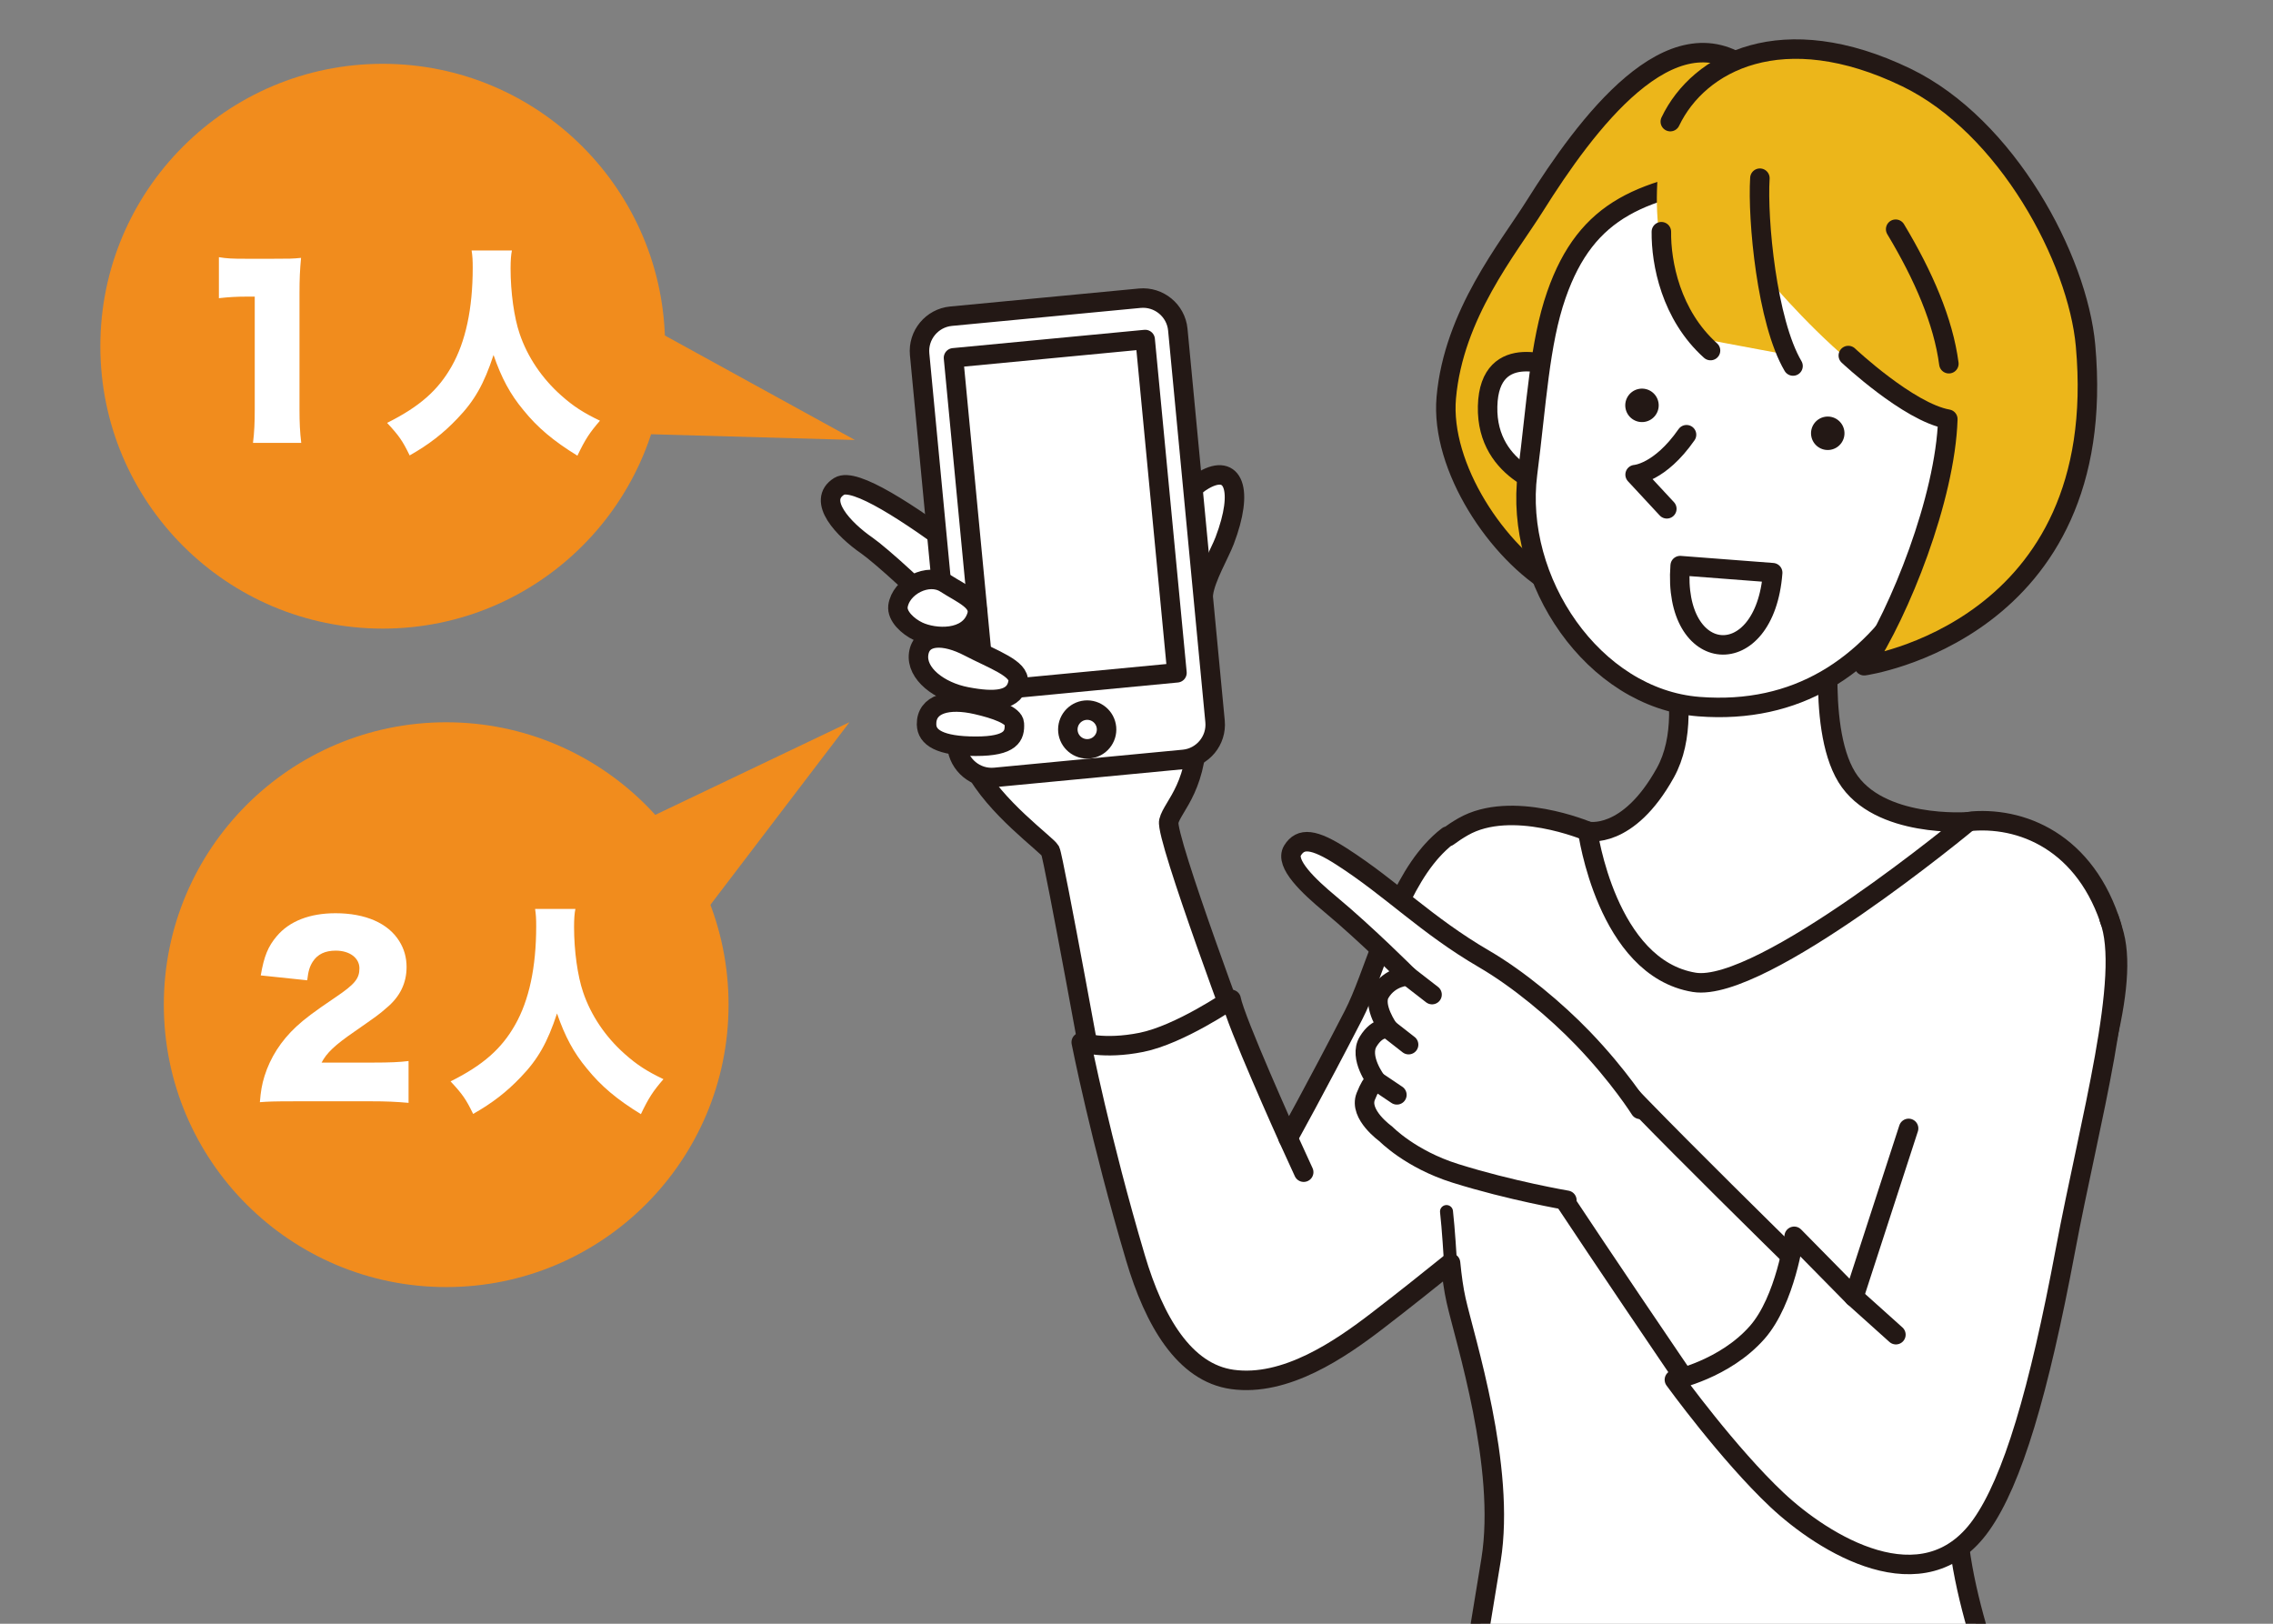
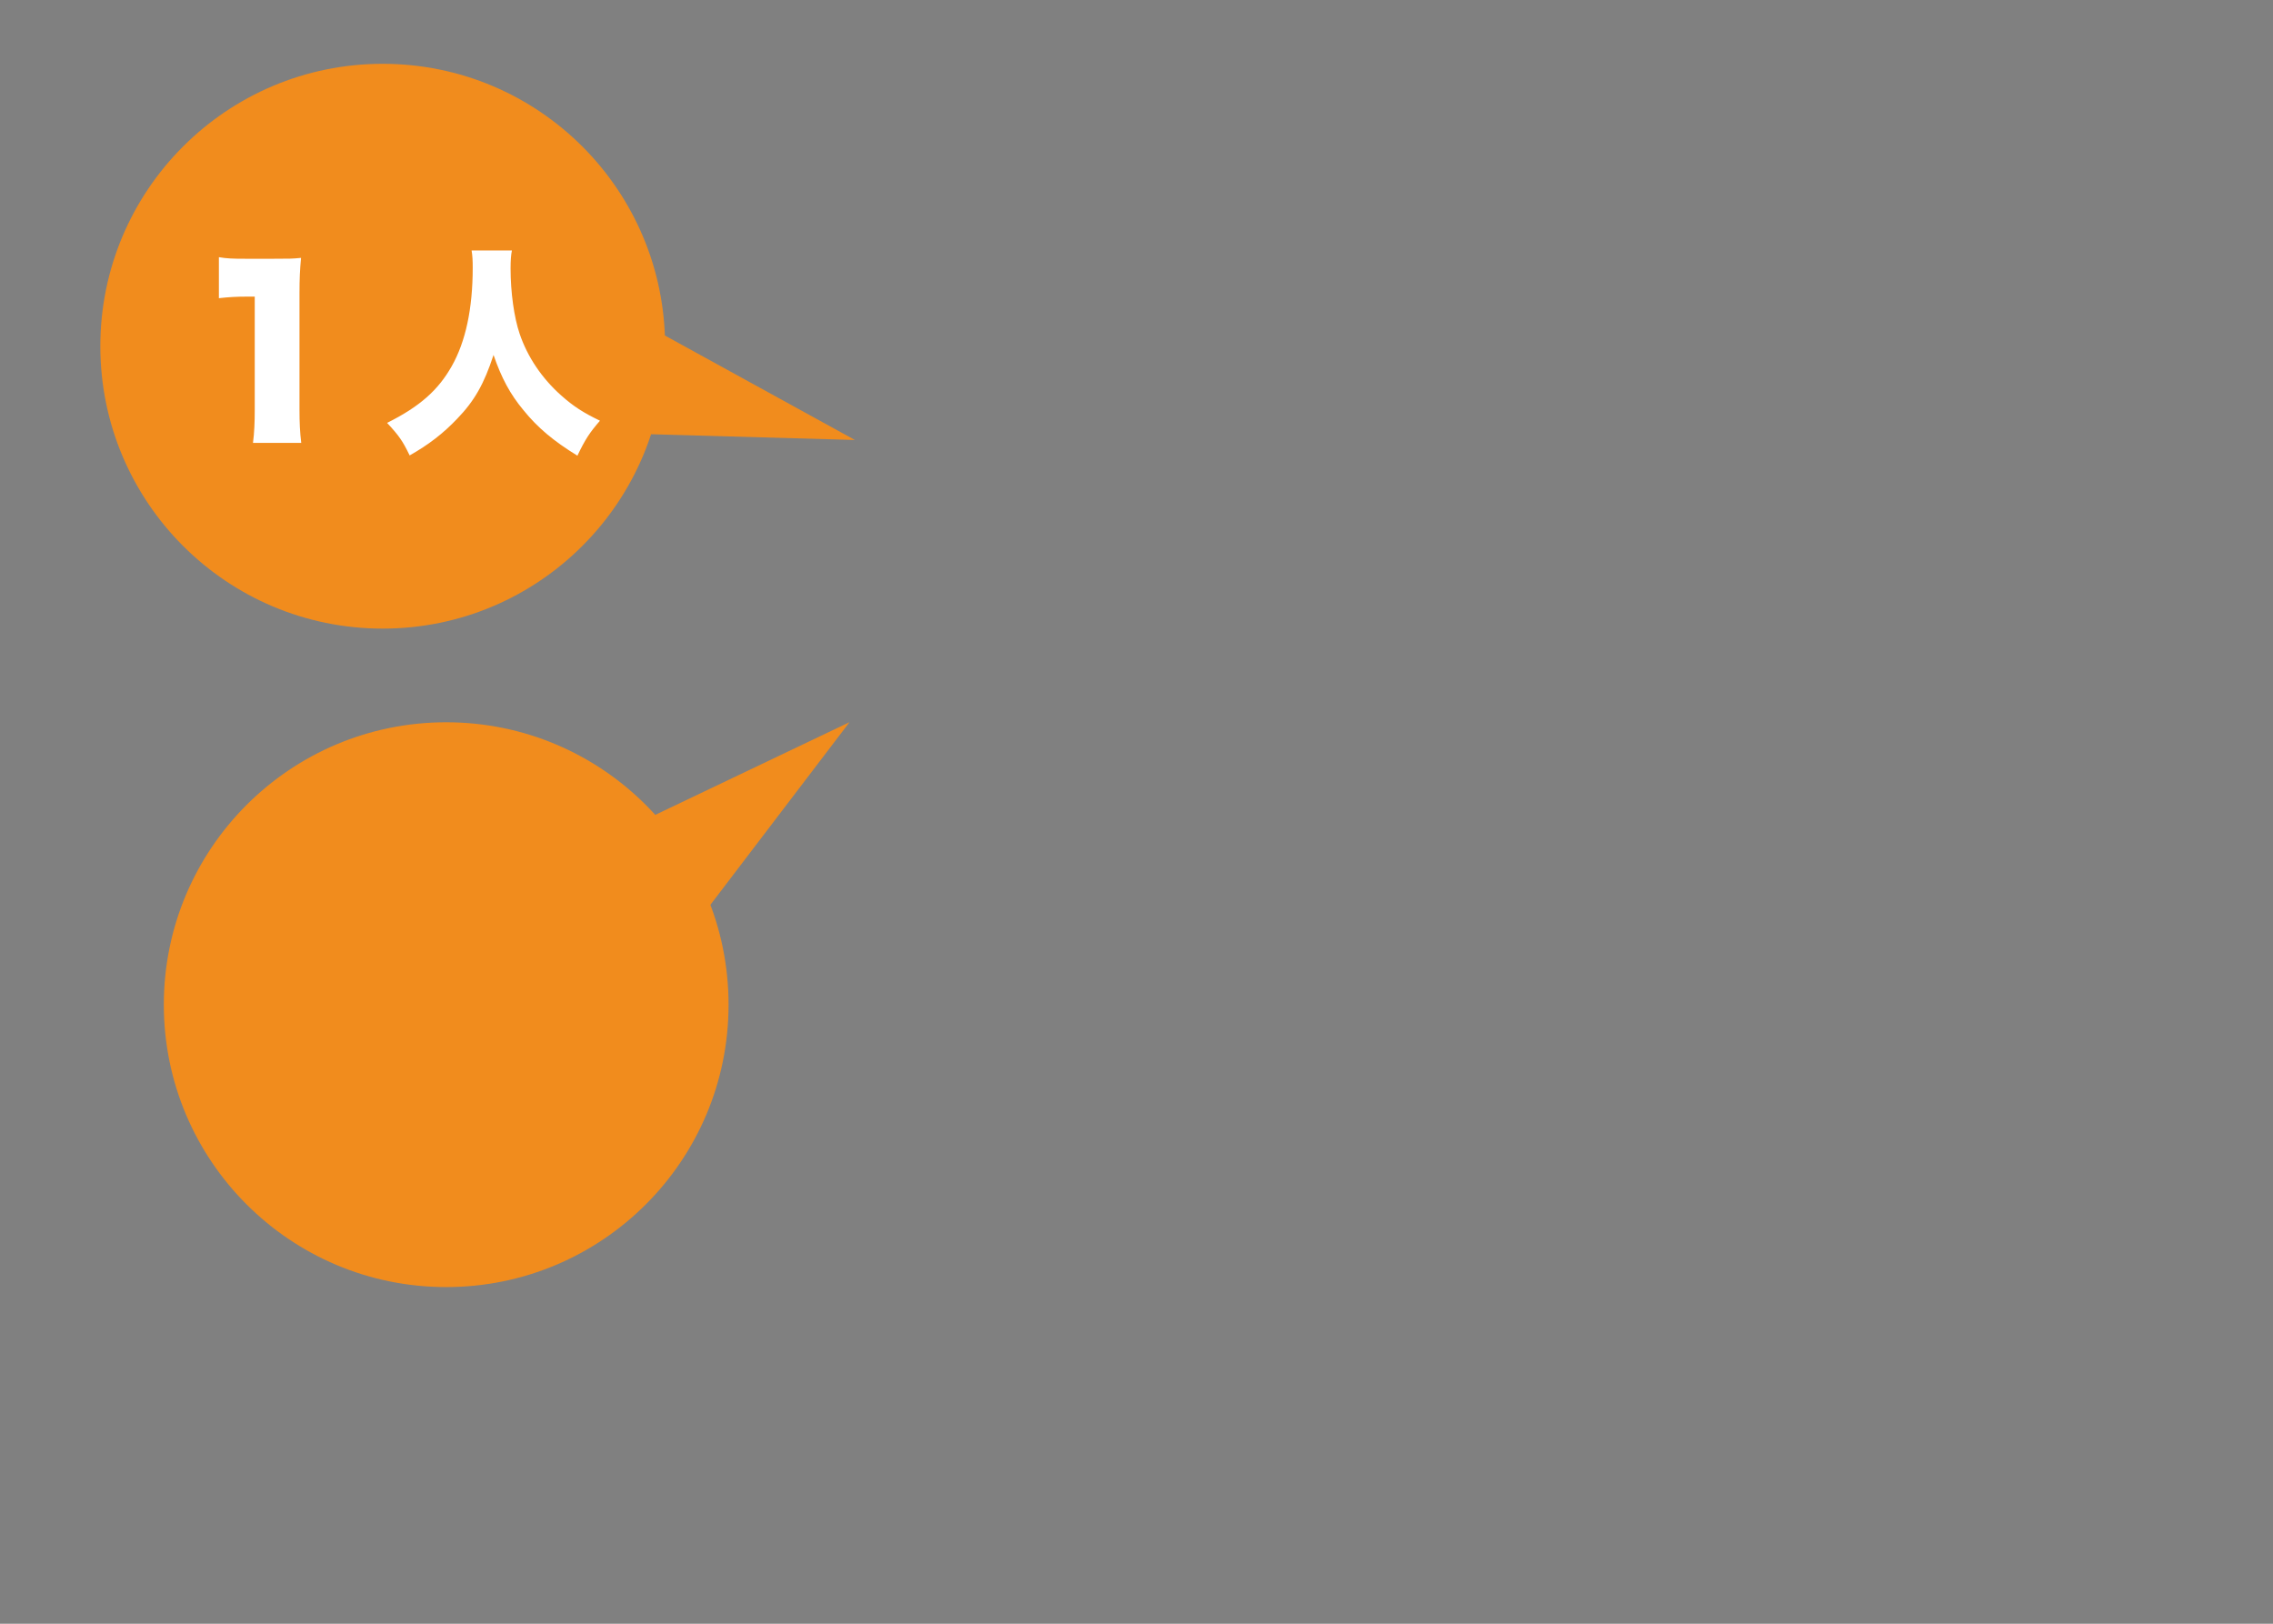
<svg xmlns="http://www.w3.org/2000/svg" id="_レイヤー_1" data-name="レイヤー 1" viewBox="0 0 700 500">
  <rect x="0" y="0" width="700" height="500" fill="#808080" stroke="none" />
  <defs>
    <style>
      .cls-1, .cls-2, .cls-3, .cls-4 {
        fill: none;
      }

      .cls-5, .cls-6 {
        fill: #ecb61a;
      }

      .cls-7, .cls-8, .cls-9, .cls-10 {
        fill: #fff;
      }

      .cls-11 {
        fill: #f18c1d;
      }

      .cls-12 {
        fill: #231815;
      }

      .cls-2, .cls-8, .cls-9, .cls-6, .cls-10, .cls-4 {
        stroke: #231815;
        stroke-linejoin: round;
      }

      .cls-2, .cls-9, .cls-6, .cls-10, .cls-4 {
        stroke-width: 6px;
      }

      .cls-8 {
        stroke-width: 4px;
      }

      .cls-8, .cls-6, .cls-10, .cls-4 {
        stroke-linecap: round;
      }

      .cls-3 {
        clip-path: url(#clippath);
      }
    </style>
    <clipPath id="clippath">
-       <rect class="cls-1" x="212.91" width="541.1" height="500" />
-     </clipPath>
+       </clipPath>
  </defs>
  <g class="cls-3">
    <g>
      <path class="cls-9" d="m359.95,252.9c1.17-4.84,9.62-10.88,8.7-31.73-.92-20.85-.22-20.81,1.96-38.35.6-4.85,5.01-12.32,6.54-16.35,6-15.78,2.66-23.83-6.35-18.68-6.86,3.92-11.62,13.08-13.19,18.91-1.57,5.83-18.69,31.62-25.26,29.76-6.57-1.86-64.51-52.58-73.92-46.7-7.03,4.4,1.35,13.27,8.57,18.26,3.88,2.68,19.16,16.21,24.44,23.16,5.28,6.95,2.41,32.86,8.55,45.06,6.13,12.19,22.43,23.85,23.46,25.75,1.03,1.91,14.95,78.43,14.95,78.43l45.3-16.27s-24.92-66.41-23.75-71.25Z" />
      <g>
        <path class="cls-7" d="m602.82,465.53c.6-37.16,57.55-142.12,48.29-177.62-7.14-27.33-26.97-36.33-43.72-35.07-2.25.17-9.94,2.95-17.12,5.48-7.18,2.54-30.86,16.6-58.84,16.96-37.48.48-42.46-19.31-42.46-19.31,0,0-23.46-9.97-38.41-1.37-1.71.98-3.26,2.01-4.67,3.06l-.02-.22c-1.77,1.34-3.41,2.91-4.95,4.63-.04.05-.09.1-.13.15-.17.19-.34.37-.5.57-.44.5-.86,1.01-1.25,1.53-10.9,13.95-16.03,36.28-22.2,48.25-11.69,22.68-20.15,37.86-20.15,37.86,0,0-16.35-36.24-17.53-42.69,0,0-15.9,10.88-27.63,13.23-11.73,2.35-18.55-.03-18.55-.03,0,0,5.94,30.15,16.71,66.41,5.77,19.44,15.01,35.36,29.84,37.42,16.4,2.27,33.19-9.28,44.63-18.07,8.03-6.16,16.43-12.87,22.56-17.81.42,4.3.96,8.19,1.71,11.53,2.72,12.09,15.39,51.25,10.76,79.88-2.11,13.07-9.41,57.2-9.41,57.2l172.61,1.37s-20.04-45.09-19.58-73.32Z" />
        <path class="cls-4" d="m602.82,465.53c.6-37.16,57.55-142.12,48.29-177.62-7.14-27.33-26.97-36.33-43.72-35.07-2.25.17-9.94,2.95-17.12,5.48-7.18,2.54-30.86,16.6-58.84,16.96-37.48.48-42.46-19.31-42.46-19.31,0,0-23.46-9.97-38.41-1.37-1.71.98-3.26,2.01-4.67,3.06l-.02-.22c-1.77,1.34-3.41,2.91-4.95,4.63-.04.05-.09.1-.13.15-.17.19-.34.37-.5.57-.44.5-.86,1.01-1.25,1.53-10.9,13.95-16.03,36.28-22.2,48.25-11.69,22.68-20.15,37.86-20.15,37.86,0,0-16.35-36.24-17.53-42.69,0,0-15.9,10.88-27.63,13.23-11.73,2.35-18.55-.03-18.55-.03,0,0,5.94,30.15,16.71,66.41,5.77,19.44,15.01,35.36,29.84,37.42,16.4,2.27,33.19-9.28,44.63-18.07,8.03-6.16,16.43-12.87,22.56-17.81.42,4.3.96,8.19,1.71,11.53,2.72,12.09,15.39,51.25,10.76,79.88-2.11,13.07-9.41,57.2-9.41,57.2l172.61,1.37s-20.04-45.09-19.58-73.32Z" />
      </g>
      <path class="cls-10" d="m564.32,187.81s-5.34,35.51,4.4,51.46c9.74,15.94,37.43,13.78,37.43,13.78,0,0-63.67,52.82-84.38,49.44-27.04-4.41-32.8-46.51-32.8-46.51,0,0,12.34,2.8,23.9-18.03,11.55-20.84-4.64-56.25-4.64-56.25" />
      <path class="cls-10" d="m568.07,403.11s-73.15-71.3-75.88-76.76l-36.3,2.77c6.67,12.08,37.47,58.22,71.04,107.39l41.14-33.4Z" />
      <path class="cls-10" d="m649.54,282.9c6.78,17.26-6.07,62.58-13.46,102.02-8.2,43.72-16.29,71.07-25.96,84.71-17.76,25.05-48.64,5.61-62.85-7.74-15.06-14.15-31.62-37.02-31.62-37.02,0,0,15.48-3.19,25.5-14.57,8.75-9.94,11.39-29.6,11.39-29.6l18.38,18.67,16.86-51.9" />
      <line class="cls-10" x1="570.92" y1="399.36" x2="583.87" y2="410.99" />
-       <line class="cls-10" x1="396.68" y1="350.43" x2="401.49" y2="360.95" />
      <g>
        <path class="cls-7" d="m374.19,222.13c.56,5.88-3.79,11.15-9.67,11.71l-58.13,5.54c-5.88.56-11.15-3.79-11.71-9.67l-11.47-120.63c-.56-5.88,3.79-11.15,9.67-11.71l58.13-5.54c5.88-.56,11.15,3.79,11.71,9.67l11.47,120.63Z" />
        <path class="cls-2" d="m374.19,222.13c.56,5.88-3.79,11.15-9.67,11.71l-58.13,5.54c-5.88.56-11.15-3.79-11.71-9.67l-11.47-120.63c-.56-5.88,3.79-11.15,9.67-11.71l58.13-5.54c5.88-.56,11.15,3.79,11.71,9.67l11.47,120.63Z" />
      </g>
      <rect class="cls-9" x="298.41" y="107.14" width="59.3" height="103.09" transform="translate(669.7 285.49) rotate(174.55)" />
      <path class="cls-9" d="m340.76,224.06c.31,3.28-2.09,6.19-5.37,6.51-3.28.31-6.19-2.09-6.51-5.37-.31-3.28,2.09-6.19,5.37-6.51,3.28-.31,6.19,2.09,6.51,5.37Z" />
      <path class="cls-9" d="m276.54,186.68c.84-6.11,9.29-10.47,14.59-7.07,5.29,3.4,11.11,5.55,9.66,10.08-2.46,7.69-12.99,7.1-18,4.73-3.2-1.5-6.65-4.72-6.24-7.75Z" />
      <path class="cls-9" d="m282.91,201.33c.84-6.11,7.94-6.08,15.41-2.18,7.47,3.9,15.81,6.71,15.23,10.79-.85,5.94-7.21,6.28-15.89,4.62-8.39-1.6-15.59-7.12-14.75-13.23Z" />
      <path class="cls-9" d="m285.34,223.07c-.08-6.38,6.74-8.1,15.45-6.09,5.73,1.32,11.43,3.26,11.59,5.82.23,3.77-.93,7.01-11.93,6.99-11-.02-15.06-2.69-15.1-6.72Z" />
      <g>
        <path class="cls-10" d="m505.09,341.6s-6.34-10.13-17.63-21.87c-8.28-8.6-19.81-18.26-30.45-24.46-17.78-10.35-28.45-21.65-43.83-31.52-8.56-5.49-12.61-5.93-15.13-1.86-2.47,4,4.95,11,11.68,16.59,11,9.15,23.88,22.03,23.88,22.03,0,0-5.56.11-8.61,5.27-2.4,4.05,2.63,11.07,2.63,11.07,0,0-3.26-1.05-6.28,3.87-3.02,4.92,2.56,12.18,2.56,12.18,0,0-1.08-.85-3.31,4.72-2.24,5.57,6.16,11.52,6.16,11.52,0,0,7.55,7.81,21.38,12.15,17.09,5.37,34.4,8.31,34.4,8.31" />
        <line class="cls-10" x1="427.61" y1="316.85" x2="433.8" y2="321.68" />
        <line class="cls-10" x1="423.89" y1="332.9" x2="430.19" y2="337.14" />
        <line class="cls-10" x1="433.59" y1="300.51" x2="441.02" y2="306.27" />
      </g>
      <path class="cls-6" d="m548.21,32.02s-1.9-4.54-9.86-10.71c-23.69-18.37-49.88,16.93-65.72,42.17-8.18,13.02-24.94,33.25-27.23,58.95-1.91,21.41,15.8,47.89,33.41,58.02,17.61,10.13,12.34,5.7,12.34,5.7,0,0-8.84-45.67-6.73-60.33,2.11-14.66,6.97-23.73,25.8-41.81,18.83-18.08,34.13-38.96,37.99-51.98Z" />
      <path class="cls-10" d="m479.76,113.45s-21.14-9.37-21.63,11.66c-.5,21.03,21.19,25.43,21.19,25.43" />
      <path class="cls-10" d="m479.29,90.85c-5.18,14.86-6.08,33.44-8.86,55.01-4.23,32.82,20.19,69.19,52.77,71.73,30.34,2.36,51.66-12.34,66.46-35.84,9.88-15.68,18.43-52.26,15.6-73.28-2.83-21.02-35.61-59.18-67.48-54.93-31.87,4.25-49.14,10.45-58.49,37.31Z" />
      <path class="cls-12" d="m567.96,132.57c.47,2.81-1.43,5.46-4.23,5.93-2.81.47-5.46-1.43-5.93-4.23-.47-2.81,1.43-5.46,4.23-5.93,2.81-.47,5.46,1.43,5.93,4.23Z" />
      <path class="cls-12" d="m510.75,123.97c.47,2.81-1.43,5.46-4.23,5.93-2.81.47-5.46-1.43-5.93-4.23-.47-2.81,1.43-5.46,4.23-5.93,2.81-.47,5.46,1.43,5.93,4.23Z" />
-       <path class="cls-10" d="m519.39,133.86c-8.27,11.87-15.84,12.29-15.84,12.29l9.77,10.53" />
      <path class="cls-10" d="m545.92,176.35c-2.38,31.06-30.87,28.87-28.49-2.18l28.49,2.18Z" />
      <path class="cls-5" d="m511.56,46.19c-3.91,22.15.92,46.39,14.31,58.45l25.42,4.76s-3.93-9.25-5.83-22.43c0,0,14.98,17.76,29.94,28.8,8.44,6.23,23.96,13.83,24.46,13.3-.8,24.42-14.79,59.37-25.76,75.93,0,0,74.84-11.84,68.17-98.59-2.05-26.71-24.18-67.56-55.18-82.55-43.99-21.27-71.61.19-75.52,22.33Z" />
      <path class="cls-4" d="m583.79,70.58c8.62,14.35,14.68,28.41,16.39,41.42" />
      <path class="cls-4" d="m511.64,71.35c-.11,9.6,2.91,25.63,15.14,36.6" />
      <path class="cls-4" d="m569.21,109.48s18.56,17.44,30.65,19.59c-.8,24.42-14.79,59.37-25.76,75.93,0,0,76.11-10.64,68.17-98.59-2.41-26.68-24.18-67.56-55.18-82.55-38.11-18.42-63.94-4.79-72.7,13.59" />
-       <path class="cls-4" d="m541.98,54.87c-.78,12.73,2.13,44.12,10.21,57.84" />
      <path class="cls-8" d="m446.63,387.73s-.57-9.58-1.16-14.66" />
    </g>
  </g>
  <circle class="cls-11" cx="117.86" cy="106.61" r="86.96" />
  <circle class="cls-11" cx="137.41" cy="309.37" r="86.96" />
  <polyline class="cls-11" points="198.09 99.65 263.27 135.48 185.46 133.3" />
  <polyline class="cls-11" points="194.49 254.41 261.62 222.38 214.44 284.31" />
  <g>
    <path class="cls-7" d="m67.43,79.2c2.45.41,4.22.48,8.18.48h8.65c4.84,0,5.72,0,8.45-.27-.34,3.61-.48,6.47-.48,10.97v35.71c0,4.09.14,6.95.54,10.29h-14.86c.41-3.13.54-6.34.54-10.29v-34.75h-2.73c-2.66,0-5.32.13-8.31.48v-12.61Z" />
    <path class="cls-7" d="m157.65,77.15c-.27,1.23-.41,3.07-.41,5.52,0,7.36,1.09,15.13,2.79,20.1,2.39,7.09,6.88,13.77,12.81,19.01,3.75,3.34,6.81,5.31,11.93,7.77-3.2,3.68-4.57,5.79-6.95,10.77-7.43-4.57-12.27-8.65-16.63-14.04-4.09-4.91-6.75-9.88-9.2-16.97-2.93,8.93-5.86,14.11-11.18,19.62-4.29,4.5-8.65,7.91-14.65,11.31-2.18-4.5-3.27-6.06-6.95-10.02,10.09-5.04,15.74-10.09,19.9-17.45,4.29-7.56,6.47-17.72,6.47-30.32,0-2.25-.07-3.61-.34-5.32h12.4Z" />
  </g>
  <g>
-     <path class="cls-7" d="m90.25,339.13c-6.13,0-7.7.07-10.22.27.27-3.34.61-5.38,1.43-8.04,1.77-5.66,5.04-10.83,9.81-15.26,2.59-2.38,5.18-4.36,12.13-9.06,5.86-3.95,7.29-5.72,7.29-8.86s-2.93-5.45-7.29-5.45c-3.27,0-5.59,1.09-7.09,3.41-.95,1.5-1.36,2.86-1.7,5.72l-14.31-1.5c1.02-5.93,2.25-8.93,4.97-12.13,3.88-4.57,10.09-7.02,18.06-7.02,9.2,0,16.22,3.07,19.63,8.59,1.5,2.38,2.25,5.04,2.25,7.97,0,4.97-2.04,9.2-6.27,12.67-2.25,1.98-2.93,2.45-9.88,7.29-5.93,4.09-8.45,6.47-10.02,9.47h15.88c5.11,0,8.25-.14,10.9-.48v12.88c-3.95-.34-6.81-.48-11.65-.48h-23.92Z" />
-     <path class="cls-7" d="m177.2,279.91c-.27,1.23-.41,3.07-.41,5.52,0,7.36,1.09,15.13,2.79,20.1,2.39,7.09,6.88,13.77,12.81,19.01,3.75,3.34,6.81,5.32,11.93,7.77-3.2,3.68-4.57,5.79-6.95,10.77-7.43-4.57-12.27-8.65-16.63-14.04-4.09-4.91-6.75-9.88-9.2-16.97-2.93,8.93-5.86,14.11-11.18,19.63-4.29,4.5-8.65,7.91-14.65,11.31-2.18-4.5-3.27-6.07-6.95-10.02,10.09-5.04,15.74-10.09,19.9-17.45,4.29-7.56,6.47-17.72,6.47-30.33,0-2.25-.07-3.61-.34-5.32h12.4Z" />
+     <path class="cls-7" d="m177.2,279.91h12.4Z" />
  </g>
</svg>